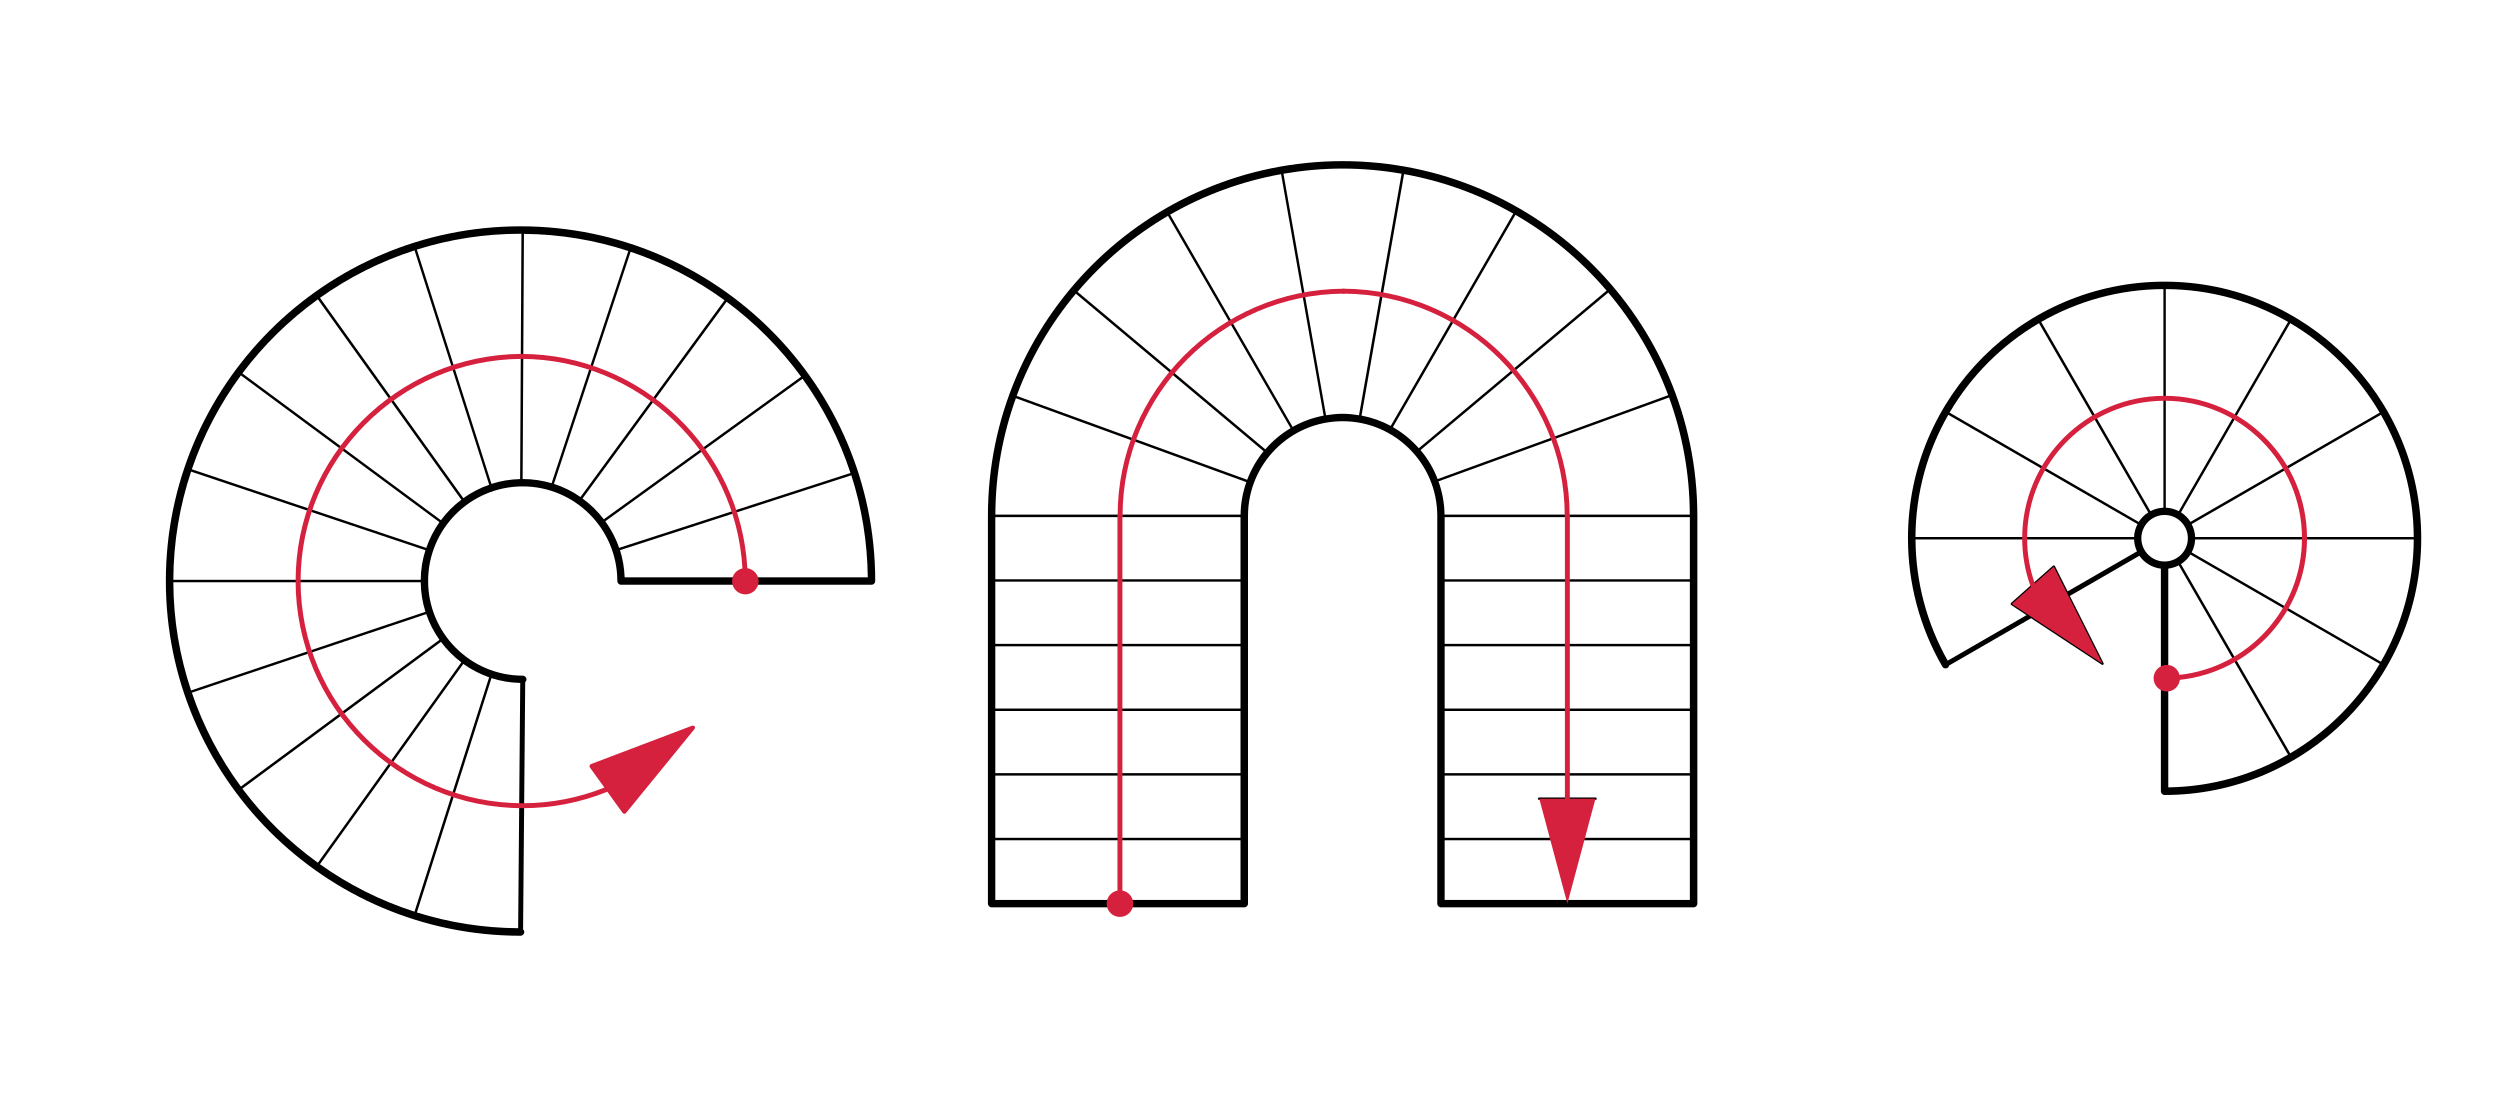
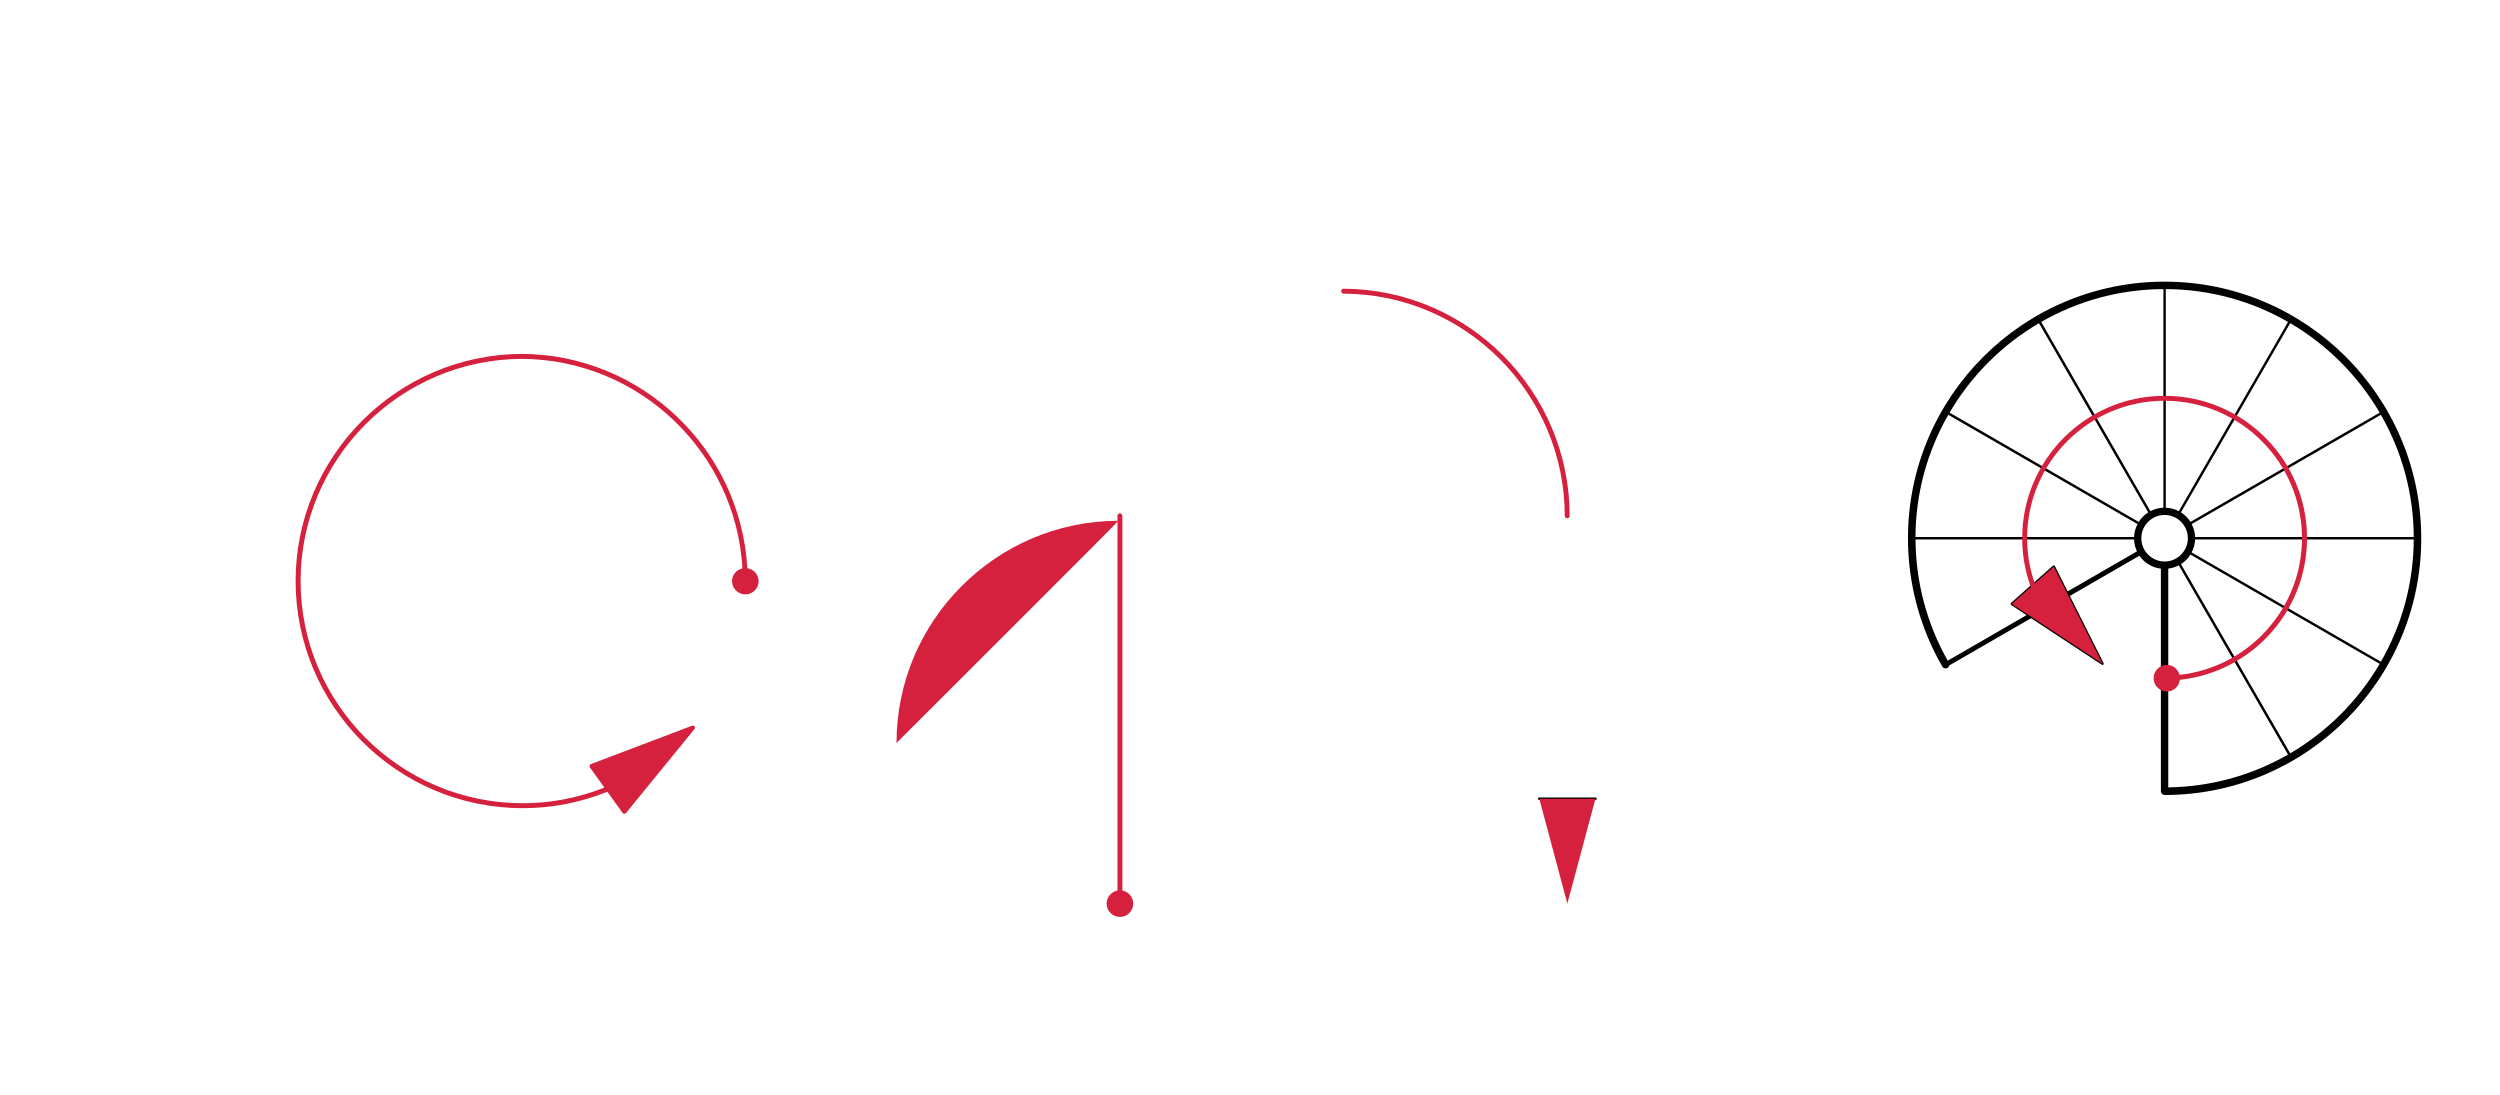
<svg xmlns="http://www.w3.org/2000/svg" id="Layer_1" x="0px" y="0px" viewBox="0 0 4567.7 2000" style="enable-background:new 0 0 4567.7 2000;" xml:space="preserve">
  <style type="text/css">	.st0{fill:#FFFFFF;}	.st1{fill-rule:evenodd;clip-rule:evenodd;fill:#D5213E;}	.st2{fill:#D5213E;}</style>
  <rect x="0" class="st0" width="4567.7" height="2000" />
  <g>
-     <path d="M951.1,413.5c-357.3,0-648.1,290.7-648.1,648.1c0,357.3,290.7,648.1,648.1,648.1c3.7,0,6.8-3,6.8-6.8c0-2-0.9-3.7-2.2-5  l3.9-451.6c1.4-1.2,2.3-3,2.3-5c0-3.7-3-6.8-6.8-6.8c-95.3,0-172.9-77.6-172.9-172.9S859.7,888.7,955,888.7s172.9,77.6,172.9,172.9  c0,3.7,3,6.8,6.8,6.8h457.6c3.7,0,6.8-3,6.8-6.8C1599.2,704.2,1308.4,413.5,951.1,413.5z M1132.8,1005.2l422.7-136.8  c18.9,58.9,29.3,121.5,30,186.4h-444.2C1140.6,1037.6,1137.8,1020.9,1132.8,1005.2z M1105.9,952.4L1466.3,692  c37.5,52.1,67.2,110,87.6,172.2l-422.8,136.8C1125.2,983.4,1116.6,967.1,1105.9,952.4z M1012.1,884.1L1152.2,460  c62,20.8,119.8,50.9,171.6,88.6l-263.2,359.5C1045.9,897.8,1029.6,889.7,1012.1,884.1z M952.7,427.1l-2.4,448.2  c-18.2,0.5-35.8,3.4-52.4,8.8L761.6,456c59.9-18.8,123.5-28.9,189.5-28.9C951.6,427.1,952.2,427.1,952.7,427.1z M846.6,910.2  l-262-366c52.3-37.2,110.4-66.7,172.8-86.7l136.4,428.2C876.7,891.6,860.9,899.9,846.6,910.2z M316.7,1063.8h452  c0.2,18.8,3.2,36.9,8.6,54l-428.2,143.6C328.3,1199.2,316.9,1132.8,316.7,1063.8z M768.7,1059.3h-452c0.2-69,11.7-135.4,32.4-197.6  l428.2,143.6C771.9,1022.4,768.9,1040.5,768.7,1059.3z M893.7,1237.5l-136.4,428.2c-62.4-20.1-120.5-49.5-172.8-86.7l262-366  C860.9,1223.3,876.8,1231.5,893.7,1237.5z M898,1239c16.6,5.4,34.2,8.3,52.5,8.8l-3.8,448.1c-64.4-0.4-126.5-10.5-185-28.8  L898,1239z M842.9,1210.2l-262.1,366.1c-52.6-37.9-99.2-83.6-138-135.4l362.9-268.2C816.2,1186.9,828.8,1199.5,842.9,1210.2z   M802.9,1169l-362.8,268.1c-38.1-51.7-68.5-109.5-89.6-171.5l428.3-143.6C784.6,1139,792.8,1154.7,802.9,1169z M778.8,1001.1  L350.5,857.4c21.1-62,51.5-119.7,89.6-171.5l362.8,268.1C792.8,968.4,784.7,984.2,778.8,1001.1z M805.6,950.5L442.8,682.3  c38.8-51.9,85.5-97.5,138-135.4l262.1,366.1C828.8,923.6,816.2,936.2,805.6,950.5z M954.9,875.1l2.4-447.8  c66.5,0.6,130.5,11.6,190.7,31.3l-140.2,424.3c-16.7-4.9-34.4-7.7-52.7-7.7C955,875.1,954.9,875.1,954.9,875.1z M1064.3,910.8  l263.3-359.5c52,38.5,98,84.8,136.1,137l-360.5,260.5C1092.2,934.3,1079.1,921.5,1064.3,910.8z" />
    <path class="st1" d="M1365.4,1038.1c-12.2-216.9-192.5-390.5-412.3-391.5c-227.7,1.1-413,187.3-413,415c0,228.8,186.2,415,415,415  c53.3,0,105.3-10.2,154.6-30l27.9,38.7c0.1,0.1,0.3,0.1,0.4,0.2c0.1,0.2,0.1,0.4,0.3,0.5c0.7,0.6,1.6,0.9,2.4,0.9  c0.8,0,1.6-0.2,2.3-0.7c0.2-0.1,0.2-0.3,0.3-0.5c0.1-0.1,0.3-0.1,0.4-0.2l125.4-153.7c0.1-0.1,0.1-0.3,0.2-0.5  c0.3-0.4,0.3-0.9,0.4-1.4c0.1-0.5,0.2-0.9,0-1.4c0-0.2,0.1-0.3,0-0.5c-0.1-0.3-0.5-0.4-0.7-0.7c-0.2-0.3-0.2-0.7-0.5-0.9  c-0.1-0.1-0.3-0.1-0.5-0.1c-0.4-0.3-0.8-0.3-1.3-0.4c-0.5-0.1-0.9-0.2-1.4-0.1c-0.2,0-0.4-0.1-0.5,0l-185.5,70.4  c-0.2,0.1-0.2,0.3-0.4,0.4c-0.2,0.1-0.4,0-0.5,0.1c-0.3,0.2-0.3,0.6-0.5,0.9c-0.3,0.4-0.6,0.7-0.7,1.2c-0.2,0.5-0.1,0.9,0,1.4  c0,0.3-0.2,0.7,0,1c0.1,0.2,0.3,0.3,0.4,0.5c0.1,0.1,0,0.3,0.1,0.4l26.6,36.9c-47.6,18.8-97.8,28.6-149.1,28.6  c-223.8,0-406-182.1-406-405.9c0-222.8,181.2-404.9,404-406c215,1,391.2,170.7,403.3,382.8c-10.8,2.5-19,11.7-19,23.2  c0,13.4,10.9,24.3,24.3,24.3c13.4,0,24.3-10.9,24.3-24.3C1385.8,1049.5,1376.9,1040,1365.4,1038.1z" />
  </g>
  <g>
    <path d="M3954.9,514.6c-258.5,0-468.9,210.3-468.9,468.9c0,82.2,21.7,163.3,62.8,234.4c1.9,3.3,6.1,4.3,9.3,2.5  c1.7-1,2.8-2.7,3.2-4.5l149.7-86.4l129.2,85c0.4,0.2,0.8,0.4,1.2,0.4c0.3,0,0.7-0.1,1-0.2c0.2-0.1,0.3-0.4,0.5-0.6  c0.1-0.1,0.3-0.1,0.4-0.2c0.1-0.1,0-0.2,0.1-0.3c0.1-0.3,0.1-0.5,0.2-0.8c0-0.3,0-0.6-0.1-0.8c0-0.1,0-0.2,0-0.3l-61.7-122.9  l127-73.4c8.9,12.8,23.1,21.6,39.3,23.6v406.7c0,3.7,3,6.8,6.8,6.8c258.5,0,468.9-210.3,468.9-468.9S4213.4,514.6,3954.9,514.6z   M4350.1,1209l-345.8-199.7c3.8-7.1,6.1-15.1,6.4-23.7h399.4C4409.7,1066.9,4387.9,1143.1,4350.1,1209z M4010.7,981.2  c-0.3-8.5-2.7-16.5-6.4-23.6l345.8-199.7c37.8,65.9,59.6,142.1,60,223.3H4010.7z M4347.9,753.9l-345.7,199.6  c-4.4-7-10.4-12.9-17.4-17.4l199.6-345.7C4251.9,630,4308.3,686.5,4347.9,753.9z M3929,934l-199.6-345.8  c65.9-37.8,142.1-59.6,223.3-60v399.4C3944.1,927.9,3936.1,930.2,3929,934z M3957.2,528.2c81.2,0.4,157.4,22.2,223.3,60L3980.8,934  c-7.1-3.8-15.1-6.1-23.7-6.4V528.2z M3725.4,590.5L3925,936.2c-7,4.4-12.9,10.4-17.4,17.4L3562,753.9  C3601.5,686.5,3657.9,630,3725.4,590.5z M3499.7,981.2c0.4-81.2,22.2-157.4,60-223.3l345.8,199.7c-3.8,7.1-6.1,15.1-6.4,23.6  H3499.7z M3835.6,1206l-120.2-79.1l62.4-36.1L3835.6,1206z M3751.8,1038.9l22,43.9l-66.8,38.6l-27.5-18.1L3751.8,1038.9z   M3777.7,1080.5l-23.2-46.3c0-0.1-0.2-0.1-0.2-0.2c-0.1-0.1,0-0.2-0.1-0.3c-0.1-0.2-0.4-0.1-0.5-0.2c-0.3-0.2-0.5-0.3-0.8-0.4  c-0.3-0.1-0.5,0-0.8,0.1c-0.2,0-0.4-0.1-0.6,0c-0.1,0-0.1,0.2-0.2,0.2c-0.1,0.1-0.2,0-0.3,0.1l-76.8,68.2c-0.1,0.1-0.1,0.2-0.1,0.3  c-0.1,0.1-0.2,0.1-0.2,0.2c-0.1,0.2,0,0.4-0.1,0.6c-0.1,0.3-0.2,0.5-0.2,0.8c0,0.3,0.1,0.5,0.3,0.8c0.1,0.2,0.1,0.4,0.2,0.6  c0.1,0.1,0.2,0.1,0.3,0.1c0.1,0.1,0.1,0.2,0.2,0.3l28.1,18.5l-144.1,83.2c-38.1-67.5-58.4-143.9-58.8-221.4h399.3  c0.3,7.7,2.2,15,5.3,21.7L3777.7,1080.5z M3912.4,983.4c0-23.4,19.1-42.5,42.5-42.5c23.4,0,42.5,19.1,42.5,42.5  c0,23.4-19.1,42.5-42.5,42.5C3931.5,1025.9,3912.4,1006.9,3912.4,983.4z M3980.8,1032.9l199.6,345.8  c-64.7,37.1-139.3,58.7-218.8,59.9v-399.7C3968.5,1038,3975,1036,3980.8,1032.9z M4184.4,1376.4l-199.6-345.7  c7-4.4,12.9-10.4,17.4-17.4l345.7,199.6C4308.3,1280.4,4251.9,1336.8,4184.4,1376.4z" />
    <path class="st1" d="M4215.1,983.4c0-143.5-116.7-260.2-260.2-260.2c-143.5,0-260.2,116.7-260.2,260.2c0,29.9,5.1,59.3,15.1,87.5  c0.2,0.6,0.7,0.9,1.1,1.3l-35.2,31.3l165.7,109.1l-89-177.3l-34.7,30.8c-9.3-26.7-14-54.5-14-82.7c0-138.5,112.7-251.2,251.1-251.2  c138.5,0,251.1,112.7,251.1,251.2c0,129.2-98.1,235.9-223.8,249.6c-2.8-10.4-11.8-18.2-23-18.2c-13.4,0-24.3,10.9-24.3,24.3  c0,13.4,10.9,24.3,24.3,24.3c12.3,0,22.1-9.4,23.7-21.3C4113.3,1228.1,4215.1,1117.5,4215.1,983.4z" />
  </g>
  <g>
    <g>
      <path d="M2915,1461.6c1.3,0,2.3-1,2.3-2.3s-1-2.3-2.3-2.3h-102.7c-1.3,0-2.3,1-2.3,2.3s1,2.3,2.3,2.3H2915z" />
-       <path d="M2453,294.4c-357.3,0-648,290.7-648,648.1V1651c0,3.7,3,6.8,6.8,6.8h461.6c3.7,0,6.8-3,6.8-6.8V942.5   c0-95.3,77.6-172.9,172.9-172.9c95.4,0,172.9,77.6,172.9,172.9V1651c0,3.7,3,6.8,6.8,6.8h461.6c3.7,0,6.8-3,6.8-6.8V942.5   C3101.1,585.1,2810.3,294.4,2453,294.4z M2595.4,822.3l343-287.8c46.5,55.3,83.9,118.5,109.5,187.5l-421.2,153.3   C2619.2,855.8,2608.6,838,2595.4,822.3z M3049.5,726.2c24.3,66.9,37.7,138.9,37.9,214h-448.1c-0.3-21.3-4.2-41.7-11.1-60.7   L3049.5,726.2z M3087.5,944.8v113.6h-448V944.8H3087.5z M2639.5,1176.4v-113.6h448v113.6H2639.5z M3087.5,1180.9v113.6h-448   v-113.6H3087.5z M2639.5,1299h448v113.6h-448V1299z M2639.5,1417.1h448v113.6h-448V1417.1z M2639.5,1535.2h448v109h-448V1535.2z    M2487.6,759.3l77.8-441.2c71.3,12.8,138.5,37.5,199.5,72.1l-223.9,387.9C2524.5,769.3,2506.5,762.9,2487.6,759.3z M2361.8,780   l-223.9-387.8c61.8-35.5,130.1-60.9,202.7-74l77.8,441.2C2398.2,763.2,2379.1,770.2,2361.8,780z M2278.7,876.6l-421.2-153.3   c25.3-68.6,62.2-131.6,108.2-186.7l343,287.8C2296,839.9,2286,857.6,2278.7,876.6z M2266.5,944.8v113.6h-448V944.8H2266.5z    M2266.5,1299v113.6h-448V1299H2266.5z M1818.5,1294.5v-113.6h448v113.6H1818.5z M2266.5,1176.4h-448v-113.6h448V1176.4z    M1818.5,1417.1h448v113.6h-448V1417.1z M1818.5,1535.2h448v109h-448V1535.2z M2266.6,940.2h-448c0.3-74.6,13.5-146.1,37.5-212.6   l421.1,153.3C2270.6,899.5,2266.9,919.4,2266.6,940.2z M2311.8,821l-343-287.8c46.7-55.1,102.5-102.1,165.2-138.8l224,387.9   C2340.5,792.7,2324.9,805.8,2311.8,821z M2422.8,758.7L2345,317.4c35.1-6,71.1-9.4,107.9-9.4c36.8,0,72.8,3.3,107.9,9.4   l-77.8,441.3c-9.8-1.6-19.8-2.7-30.1-2.7C2442.7,756,2432.7,757.1,2422.8,758.7z M2544.9,780.4l223.9-387.9   c63.2,36.4,119.5,83.4,166.6,138.5L2592.3,819C2578.7,803.7,2562.8,790.6,2544.9,780.4z" />
    </g>
    <g>
      <g>
        <polyline class="st1" points="2863.7,1651 2812.4,1459.4 2915,1459.4 2863.7,1651    " />
      </g>
      <g>
        <g>
-           <path class="st2" d="M2863.7,1463.9c-2.5,0-4.5-2-4.5-4.5V942.5c0-2.5,2-4.5,4.5-4.5c2.5,0,4.5,2,4.5,4.5v516.9     C2868.2,1461.9,2866.2,1463.9,2863.7,1463.9z" />
-         </g>
+           </g>
        <g>
          <path class="st2" d="M2046.2,1655.5c-2.5,0-4.5-2-4.5-4.5V942.5c0-2.5,2-4.5,4.5-4.5c2.5,0,4.5,2,4.5,4.5V1651     C2050.7,1653.5,2048.7,1655.5,2046.2,1655.5z" />
        </g>
        <g>
          <path class="st2" d="M2863.4,947c-2.5,0-4.5-2-4.5-4.5c0-222.8-181.2-404.9-404-406c-2.5,0-4.5-2.1-4.5-4.5c0-2.5,2-4.5,4.5-4.5     h0c227.7,1.1,413,187.3,413,415C2868,945,2865.9,947,2863.4,947z" />
        </g>
        <g>
-           <path class="st2" d="M2046.5,947c-2.5,0-4.5-2-4.5-4.5c0-227.7,185.3-413.9,413-415h0c2.5,0,4.5,2,4.5,4.5c0,2.5-2,4.5-4.5,4.5     c-222.8,1.1-404,183.2-404,406C2051,945,2049,947,2046.5,947z" />
+           <path class="st2" d="M2046.5,947c-2.5,0-4.5-2-4.5-4.5h0c2.5,0,4.5,2,4.5,4.5c0,2.5-2,4.5-4.5,4.5     c-222.8,1.1-404,183.2-404,406C2051,945,2049,947,2046.5,947z" />
        </g>
      </g>
      <g>
        <circle class="st1" cx="2046.2" cy="1651" r="24.3" />
      </g>
    </g>
  </g>
</svg>